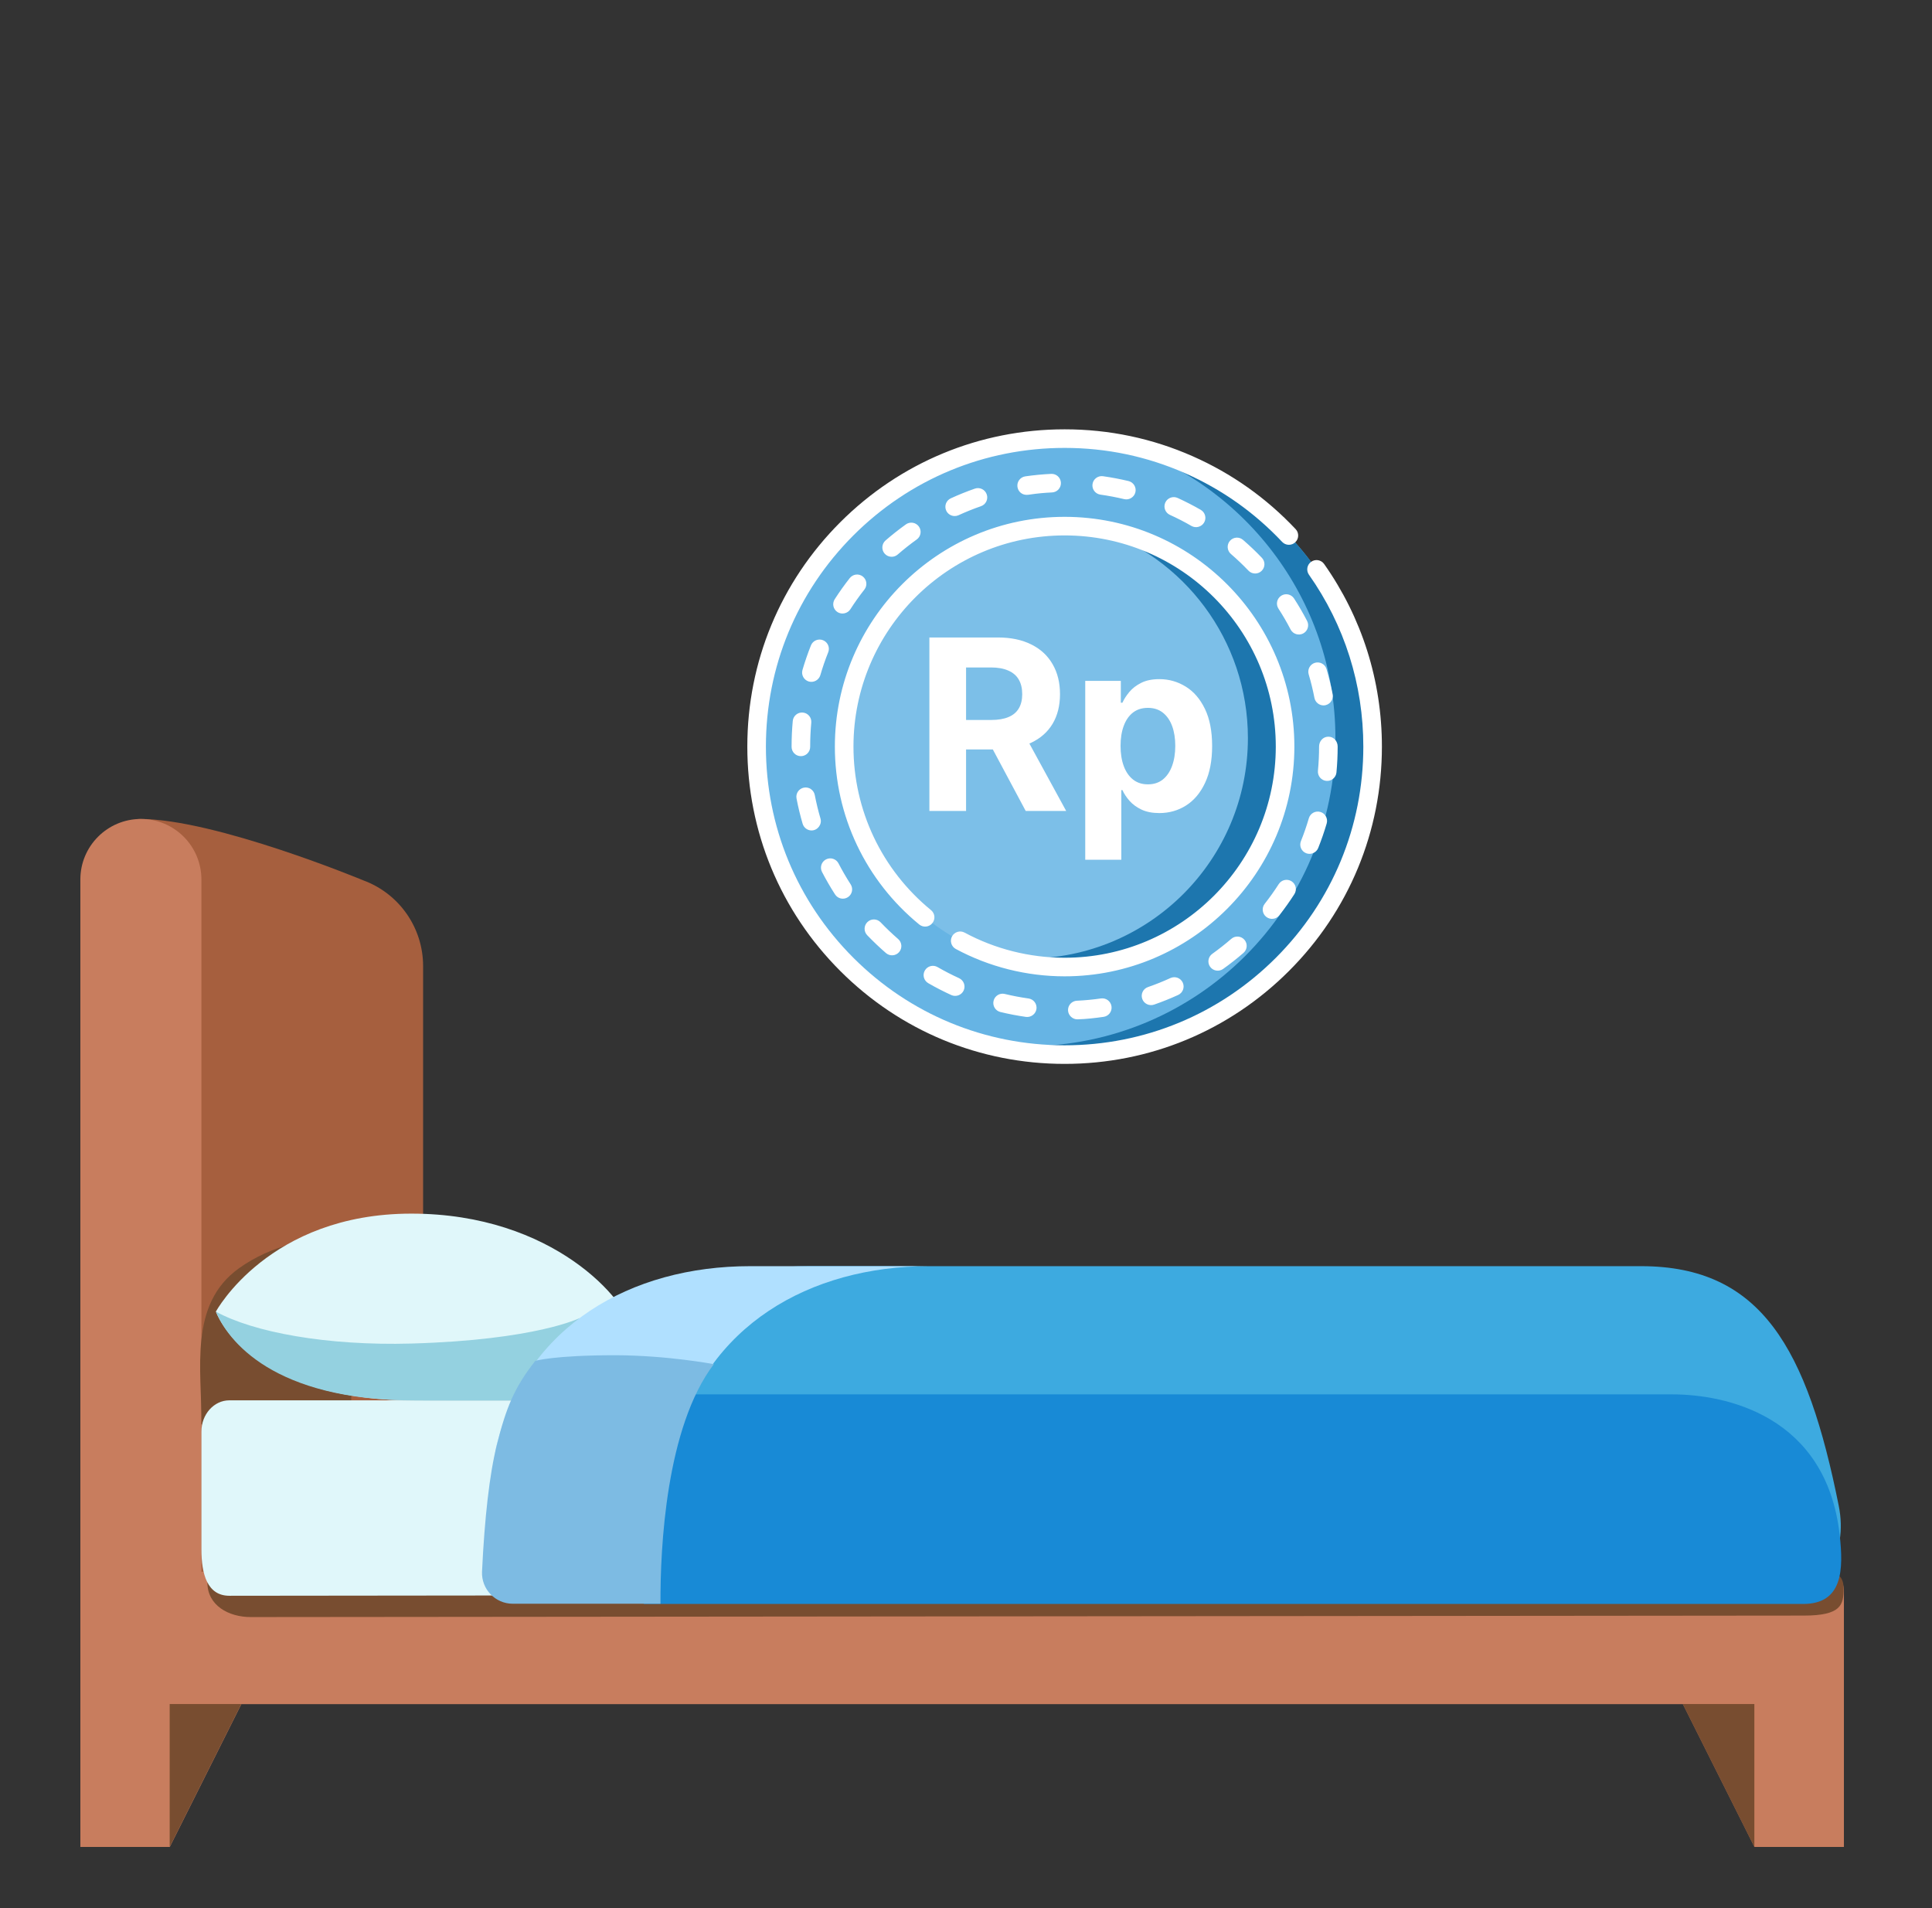
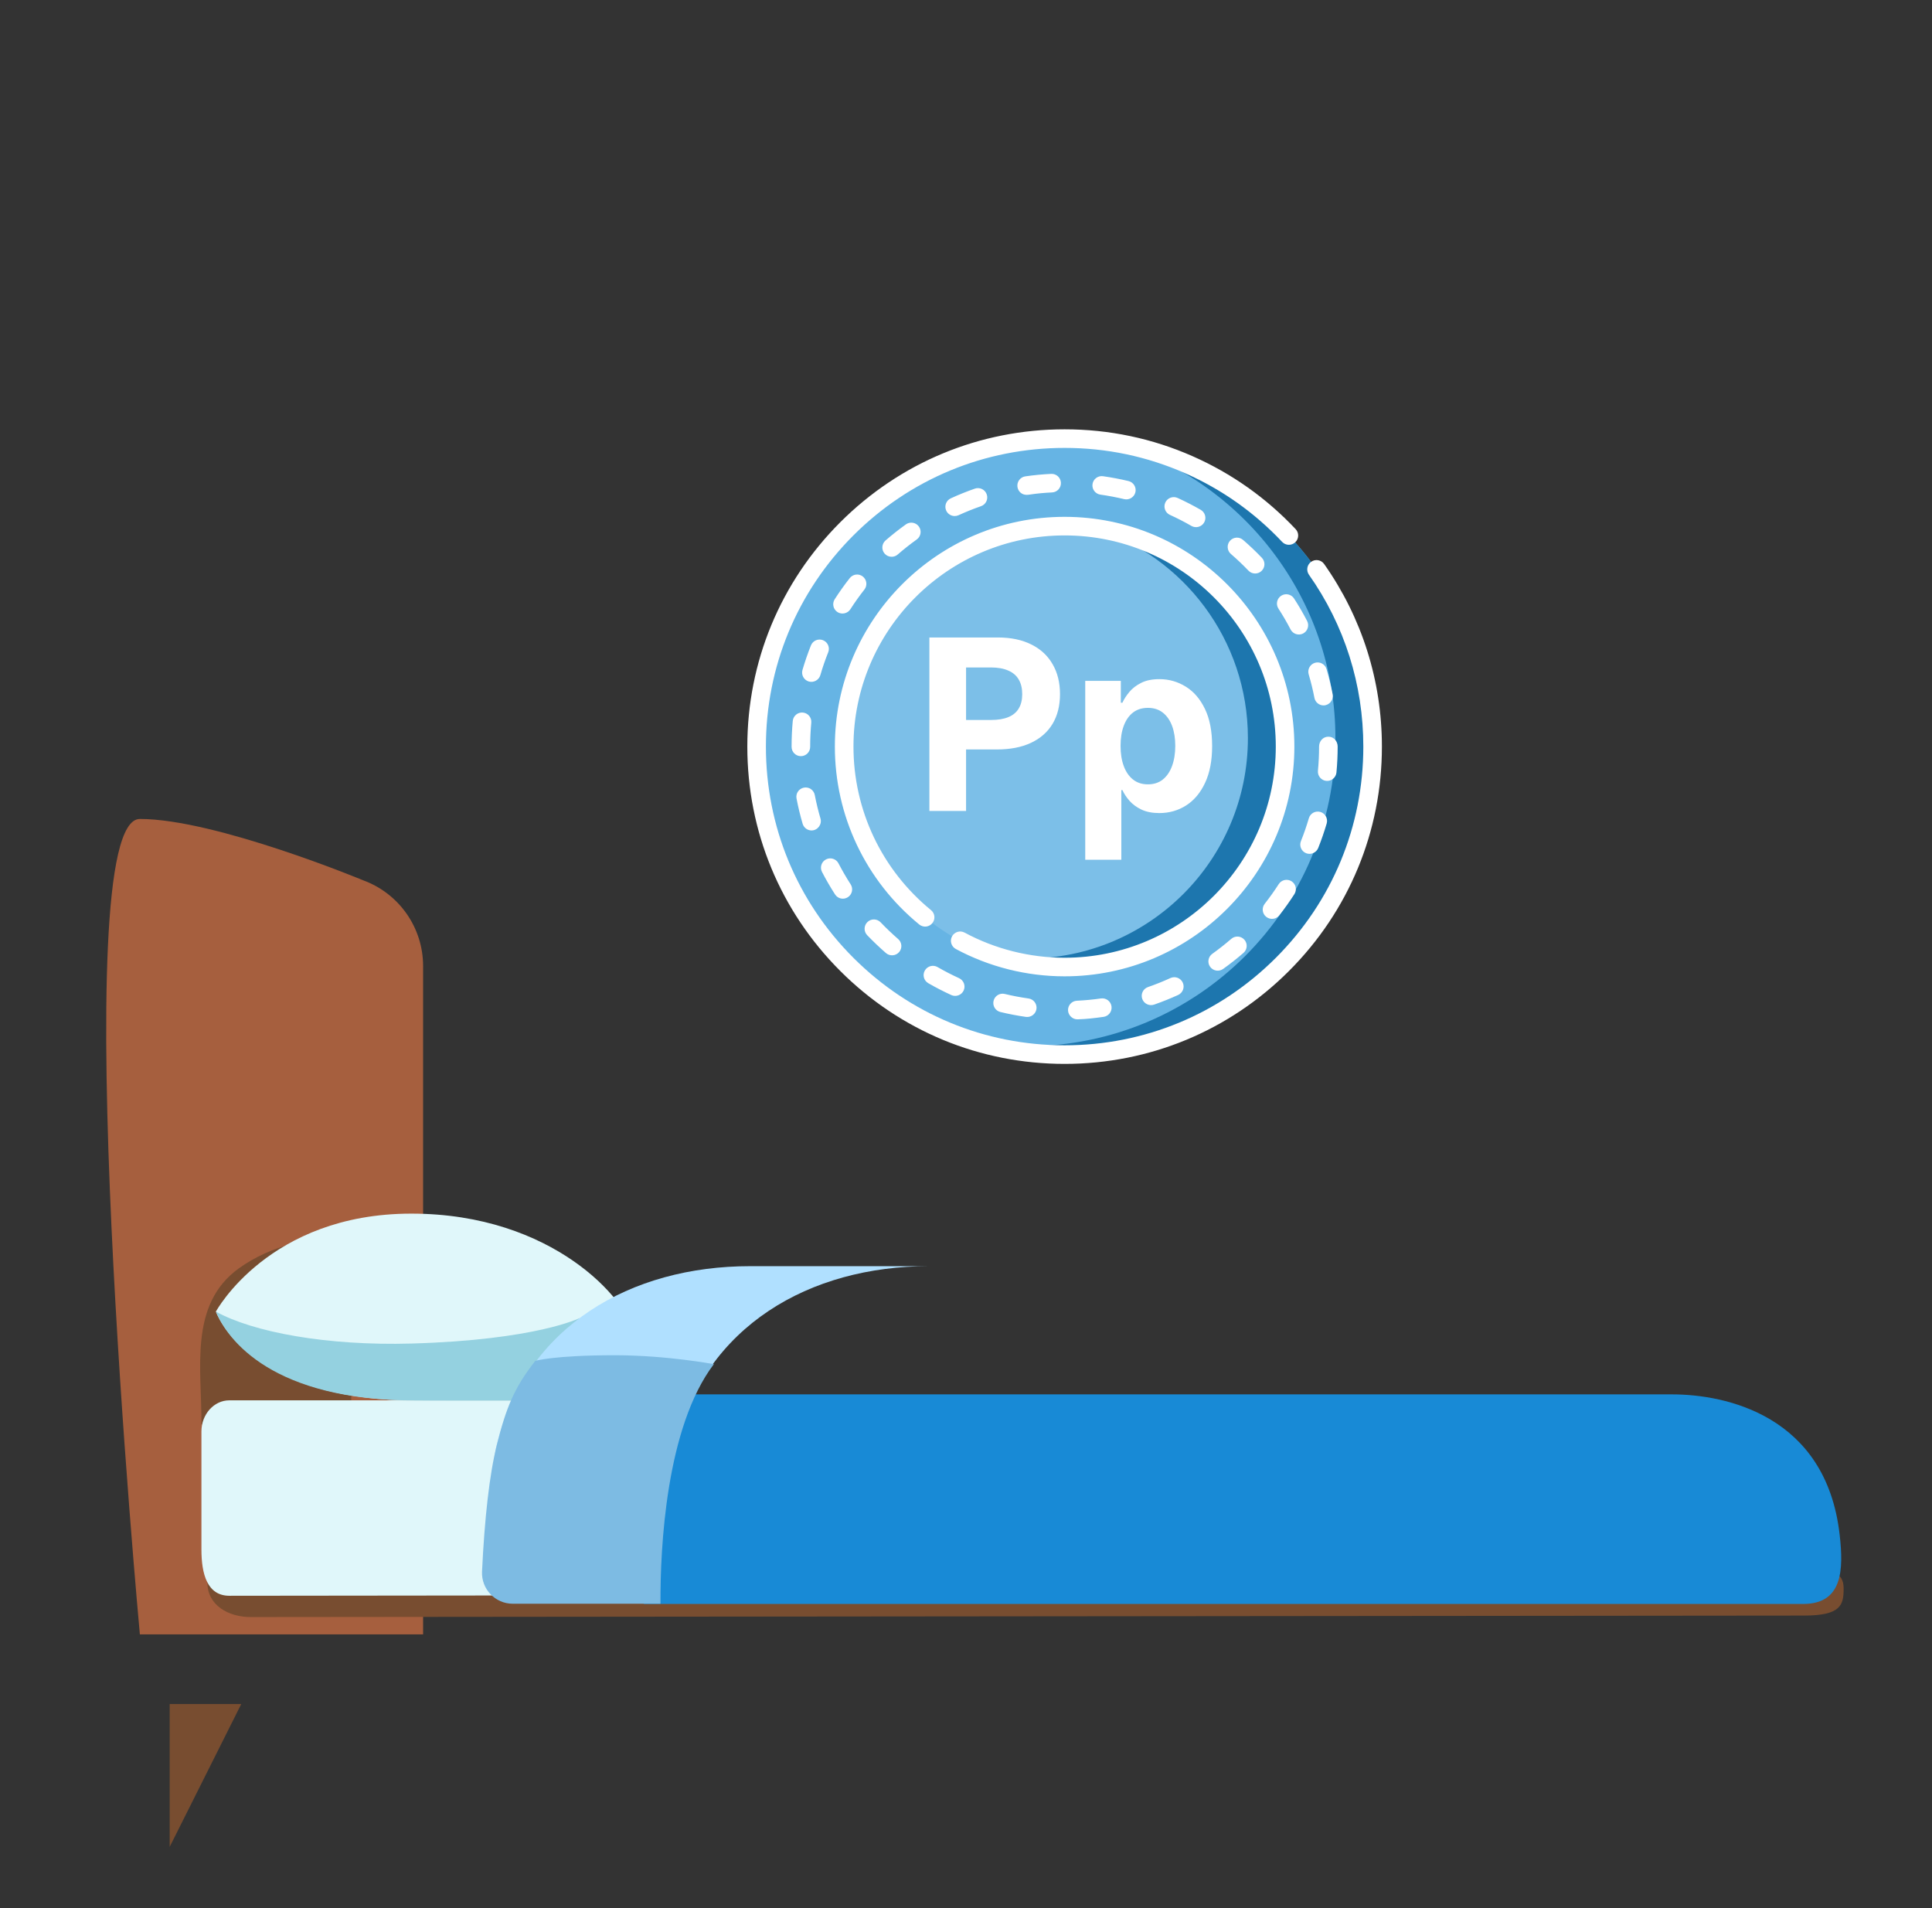
<svg xmlns="http://www.w3.org/2000/svg" width="81" height="80" viewBox="0 0 81 80" fill="none">
  <rect x="0" y="0" width="81" height="80" fill="#333333" stroke="none" />
  <path d="M17.739 68.523H5.864C5.864 68.523 2.689 34.336 5.864 34.336C9.039 34.336 15.233 36.911 15.233 36.911C16.739 37.467 17.739 38.898 17.739 40.505V68.523Z" fill="#A65F3E" />
-   <path d="M76.525 65.898H8.444V36.873C8.444 35.473 7.307 34.336 5.907 34.336C4.507 34.336 3.369 35.473 3.369 36.873V77.436H7.119L10.119 71.448H70.557L73.557 77.436H77.307V66.673C77.3 66.248 76.957 65.898 76.525 65.898Z" fill="#C87D5E" />
  <path d="M8.926 59.992H14.726V51.923C13.064 51.817 11.37 52.211 10.02 53.173C7.901 54.692 8.464 57.411 8.445 59.711C8.445 59.711 8.632 59.823 8.926 59.992Z" fill="#784D30" />
  <path d="M75.62 67.736L10.514 67.798C9.583 67.798 8.695 67.311 8.695 66.348C8.695 66.348 75.277 65.867 76.033 65.867C76.789 65.867 77.295 65.898 77.295 66.598C77.295 67.286 77.195 67.736 75.62 67.736Z" fill="#784D30" />
  <path d="M69.377 66.842L9.62 66.905C8.689 66.905 8.445 65.998 8.445 64.961V60.017C8.445 59.298 8.97 58.711 9.614 58.711H68.82C70.058 58.711 71.064 59.83 71.064 61.211V64.961C71.058 65.998 70.308 66.842 69.377 66.842Z" fill="#E0F7FA" />
-   <path d="M70.552 71.445H73.552V77.433L70.552 71.445Z" fill="#784D30" />
  <path d="M10.114 71.445H7.114V77.433L10.114 71.445Z" fill="#784D30" />
  <path d="M17.414 58.714C10.314 58.714 9.052 54.989 9.052 54.989C9.052 54.989 11.271 50.883 17.245 50.883C23.221 50.883 26.32 54.558 26.502 55.783C26.889 58.42 24.514 58.714 17.414 58.714Z" fill="#E0F7FA" />
  <path d="M9.052 54.992C9.552 56.192 11.433 58.717 17.414 58.717H21.583L24.302 55.261C24.302 55.261 22.483 56.18 17.252 56.33C13.695 56.43 10.62 55.855 9.052 54.992Z" fill="#94D1E0" />
-   <path d="M74.641 66.898C76.453 66.898 77.491 65.13 77.091 63.136C75.772 56.542 73.853 53.086 68.803 53.086H33.91C28.966 53.086 24.641 55.586 23.403 60.586C22.797 63.023 22.61 64.805 22.666 66.898H74.641Z" fill="#3DAAE0" />
  <path d="M75.597 67.248C77.253 67.248 77.297 65.83 77.128 64.342C76.559 59.342 72.347 58.461 70.103 58.461H28.334C28.334 58.461 27.403 59.842 26.972 62.855C26.547 65.867 26.997 67.248 26.997 67.248H75.597Z" fill="#188AD6" />
  <path d="M28.321 60.586C29.571 55.586 33.946 53.086 38.946 53.086H31.446C26.446 53.086 22.071 55.586 20.821 60.586C19.927 64.155 27.071 65.586 28.321 60.586Z" fill="#B0E0FF" />
  <g clip-path="url(#clip0_8022_90312)">
    <path d="M44.635 44.217C51.766 44.217 57.548 38.435 57.548 31.304C57.548 24.172 51.766 18.391 44.635 18.391C37.503 18.391 31.722 24.172 31.722 31.304C31.722 38.435 37.503 44.217 44.635 44.217Z" fill="#66B4E4" />
    <path d="M57.547 31.302C57.547 38.434 51.766 44.215 44.634 44.215C43.373 44.215 42.156 44.033 41.004 43.697C41.679 43.805 42.37 43.863 43.076 43.863C50.207 43.863 55.988 38.082 55.988 30.95C55.988 25.079 52.071 20.123 46.707 18.555C52.853 19.547 57.547 24.876 57.547 31.302Z" fill="#1D76AE" />
    <path d="M44.635 40.548C49.739 40.548 53.878 36.41 53.878 31.305C53.878 26.201 49.739 22.062 44.635 22.062C39.53 22.062 35.392 26.201 35.392 31.305C35.392 36.41 39.53 40.548 44.635 40.548Z" fill="#7CBFE8" />
-     <path d="M38.965 34V26.727H41.834C42.384 26.727 42.852 26.826 43.241 27.022C43.631 27.216 43.928 27.492 44.132 27.849C44.338 28.204 44.441 28.622 44.441 29.103C44.441 29.586 44.337 30.001 44.129 30.349C43.92 30.695 43.618 30.96 43.223 31.145C42.83 31.329 42.354 31.422 41.795 31.422H39.874V30.186H41.547C41.84 30.186 42.084 30.146 42.278 30.065C42.472 29.985 42.617 29.864 42.712 29.703C42.809 29.542 42.857 29.342 42.857 29.103C42.857 28.861 42.809 28.658 42.712 28.492C42.617 28.326 42.471 28.201 42.275 28.116C42.081 28.028 41.836 27.984 41.54 27.984H40.503V34H38.965ZM42.893 30.69L44.7 34H43.003L41.234 30.69H42.893ZM45.499 36.045V28.546H46.991V29.462H47.058C47.124 29.315 47.22 29.166 47.346 29.014C47.474 28.86 47.639 28.733 47.843 28.631C48.049 28.526 48.305 28.474 48.61 28.474C49.008 28.474 49.375 28.579 49.711 28.787C50.047 28.993 50.316 29.304 50.517 29.721C50.718 30.135 50.819 30.655 50.819 31.28C50.819 31.888 50.721 32.402 50.524 32.821C50.33 33.238 50.065 33.554 49.729 33.769C49.395 33.982 49.021 34.089 48.606 34.089C48.313 34.089 48.063 34.04 47.857 33.943C47.654 33.846 47.487 33.724 47.356 33.577C47.226 33.428 47.127 33.278 47.058 33.126H47.012V36.045H45.499ZM46.98 31.273C46.98 31.597 47.025 31.88 47.115 32.121C47.205 32.363 47.335 32.551 47.506 32.686C47.676 32.819 47.883 32.885 48.127 32.885C48.373 32.885 48.582 32.818 48.752 32.682C48.922 32.545 49.051 32.356 49.139 32.114C49.229 31.87 49.274 31.59 49.274 31.273C49.274 30.958 49.23 30.681 49.143 30.442C49.055 30.203 48.926 30.016 48.756 29.881C48.585 29.746 48.376 29.678 48.127 29.678C47.881 29.678 47.672 29.743 47.502 29.874C47.334 30.004 47.205 30.188 47.115 30.428C47.025 30.667 46.98 30.948 46.98 31.273Z" fill="white" />
+     <path d="M38.965 34V26.727H41.834C42.384 26.727 42.852 26.826 43.241 27.022C43.631 27.216 43.928 27.492 44.132 27.849C44.338 28.204 44.441 28.622 44.441 29.103C44.441 29.586 44.337 30.001 44.129 30.349C43.92 30.695 43.618 30.96 43.223 31.145C42.83 31.329 42.354 31.422 41.795 31.422H39.874V30.186H41.547C41.84 30.186 42.084 30.146 42.278 30.065C42.472 29.985 42.617 29.864 42.712 29.703C42.809 29.542 42.857 29.342 42.857 29.103C42.857 28.861 42.809 28.658 42.712 28.492C42.617 28.326 42.471 28.201 42.275 28.116C42.081 28.028 41.836 27.984 41.54 27.984H40.503V34H38.965ZM42.893 30.69H43.003L41.234 30.69H42.893ZM45.499 36.045V28.546H46.991V29.462H47.058C47.124 29.315 47.22 29.166 47.346 29.014C47.474 28.86 47.639 28.733 47.843 28.631C48.049 28.526 48.305 28.474 48.61 28.474C49.008 28.474 49.375 28.579 49.711 28.787C50.047 28.993 50.316 29.304 50.517 29.721C50.718 30.135 50.819 30.655 50.819 31.28C50.819 31.888 50.721 32.402 50.524 32.821C50.33 33.238 50.065 33.554 49.729 33.769C49.395 33.982 49.021 34.089 48.606 34.089C48.313 34.089 48.063 34.04 47.857 33.943C47.654 33.846 47.487 33.724 47.356 33.577C47.226 33.428 47.127 33.278 47.058 33.126H47.012V36.045H45.499ZM46.98 31.273C46.98 31.597 47.025 31.88 47.115 32.121C47.205 32.363 47.335 32.551 47.506 32.686C47.676 32.819 47.883 32.885 48.127 32.885C48.373 32.885 48.582 32.818 48.752 32.682C48.922 32.545 49.051 32.356 49.139 32.114C49.229 31.87 49.274 31.59 49.274 31.273C49.274 30.958 49.23 30.681 49.143 30.442C49.055 30.203 48.926 30.016 48.756 29.881C48.585 29.746 48.376 29.678 48.127 29.678C47.881 29.678 47.672 29.743 47.502 29.874C47.334 30.004 47.205 30.188 47.115 30.428C47.025 30.667 46.98 30.948 46.98 31.273Z" fill="white" />
    <path d="M53.878 31.299C53.878 36.404 49.74 40.542 44.635 40.542C43.652 40.542 42.705 40.388 41.816 40.104C42.228 40.16 42.649 40.189 43.076 40.189C48.181 40.189 52.319 36.051 52.319 30.946C52.319 26.824 49.621 23.332 45.894 22.141C50.403 22.754 53.878 26.621 53.878 31.299Z" fill="#1D76AE" />
    <path d="M55.515 23.647C55.391 23.471 55.148 23.429 54.972 23.553C54.796 23.677 54.754 23.92 54.878 24.096C56.37 26.212 57.158 28.704 57.158 31.303C57.158 34.648 55.855 37.793 53.49 40.158C51.125 42.523 47.98 43.826 44.635 43.826C41.29 43.826 38.145 42.523 35.779 40.158C33.414 37.793 32.111 34.648 32.111 31.303C32.111 27.958 33.414 24.813 35.779 22.447C38.145 20.082 41.29 18.779 44.635 18.779C46.392 18.779 48.091 19.136 49.685 19.84C51.226 20.519 52.595 21.488 53.754 22.719C53.901 22.876 54.148 22.883 54.305 22.736C54.461 22.588 54.469 22.342 54.321 22.185C53.09 20.878 51.636 19.849 50 19.127C48.306 18.379 46.501 18 44.635 18C41.081 18 37.741 19.384 35.228 21.896C32.716 24.409 31.332 27.749 31.332 31.303C31.332 34.856 32.716 38.197 35.228 40.709C37.741 43.222 41.081 44.605 44.635 44.605C48.188 44.605 51.529 43.222 54.041 40.709C56.554 38.197 57.937 34.856 57.937 31.303C57.937 28.543 57.1 25.895 55.515 23.647Z" fill="white" />
    <path d="M44.635 21.669C39.323 21.669 35.002 25.99 35.002 31.301C35.002 34.203 36.292 36.922 38.54 38.761C38.706 38.897 38.952 38.873 39.088 38.706C39.224 38.539 39.2 38.294 39.033 38.158C36.967 36.467 35.782 33.968 35.782 31.301C35.782 26.42 39.753 22.448 44.635 22.448C49.517 22.448 53.488 26.42 53.488 31.301C53.488 36.183 49.517 40.155 44.635 40.155C43.171 40.155 41.721 39.79 40.442 39.101C40.252 38.999 40.016 39.07 39.914 39.259C39.812 39.449 39.883 39.685 40.072 39.787C41.465 40.537 43.043 40.934 44.635 40.934C49.946 40.934 54.267 36.613 54.267 31.301C54.267 25.99 49.946 21.669 44.635 21.669ZM42.126 41.673C41.917 41.622 41.706 41.751 41.656 41.96C41.605 42.17 41.734 42.38 41.943 42.43C42.295 42.515 42.655 42.584 43.013 42.635C43.223 42.664 43.424 42.514 43.454 42.304C43.484 42.09 43.336 41.893 43.123 41.863C42.789 41.816 42.453 41.752 42.126 41.673ZM46.159 41.861C45.826 41.909 45.486 41.941 45.149 41.957C44.934 41.967 44.768 42.15 44.778 42.365C44.788 42.571 44.968 42.741 45.175 42.737C45.539 42.728 45.909 42.684 46.27 42.633C46.483 42.602 46.631 42.405 46.6 42.192C46.57 41.979 46.372 41.831 46.159 41.861ZM36.92 38.669C36.771 38.514 36.525 38.508 36.369 38.657C36.214 38.806 36.208 39.052 36.356 39.208C36.606 39.469 36.872 39.722 37.145 39.959C37.306 40.098 37.555 40.081 37.695 39.919C37.836 39.757 37.818 39.51 37.655 39.37C37.401 39.149 37.153 38.913 36.92 38.669ZM39.307 40.546C39.121 40.438 38.883 40.502 38.775 40.689C38.667 40.875 38.731 41.113 38.918 41.221C39.231 41.402 39.557 41.57 39.886 41.72C40.079 41.808 40.314 41.721 40.402 41.528C40.492 41.332 40.405 41.101 40.209 41.011C39.903 40.871 39.6 40.715 39.307 40.546ZM49.071 41.006C48.764 41.147 48.448 41.274 48.129 41.384C47.926 41.454 47.818 41.676 47.889 41.88C47.958 42.08 48.184 42.19 48.385 42.12C48.726 42.002 49.066 41.865 49.395 41.715C49.591 41.625 49.677 41.394 49.588 41.198C49.498 41.002 49.267 40.917 49.071 41.006ZM54.759 35.772C54.956 35.851 55.187 35.752 55.266 35.555C55.4 35.219 55.52 34.873 55.622 34.526C55.682 34.319 55.564 34.102 55.357 34.042C55.151 33.981 54.934 34.1 54.874 34.306C54.779 34.63 54.668 34.952 54.542 35.265C54.462 35.465 54.559 35.692 54.759 35.772ZM55.615 28.053C55.554 27.846 55.337 27.728 55.13 27.789C54.924 27.85 54.806 28.067 54.867 28.273C54.963 28.596 55.044 28.928 55.108 29.259C55.144 29.445 55.307 29.575 55.49 29.575C55.731 29.575 55.919 29.348 55.873 29.111C55.804 28.756 55.717 28.399 55.615 28.053ZM54.254 25.093C54.137 24.912 53.896 24.86 53.715 24.977C53.534 25.094 53.482 25.335 53.599 25.516C53.782 25.799 53.954 26.094 54.109 26.393C54.208 26.583 54.445 26.658 54.635 26.56C54.826 26.46 54.9 26.225 54.801 26.034C54.635 25.713 54.45 25.396 54.254 25.093ZM51.623 39.362C51.368 39.583 51.1 39.794 50.826 39.99C50.651 40.115 50.61 40.359 50.735 40.534C50.86 40.708 51.103 40.75 51.279 40.625C51.573 40.414 51.861 40.188 52.134 39.951C52.297 39.809 52.314 39.563 52.173 39.401C52.032 39.238 51.786 39.221 51.623 39.362ZM33.661 29.875C33.448 29.855 33.257 30.012 33.237 30.227C33.204 30.581 33.188 30.943 33.188 31.304V31.314C33.188 31.529 33.362 31.703 33.577 31.703C33.792 31.703 33.967 31.529 33.967 31.314V31.301C33.967 30.967 33.983 30.63 34.013 30.299C34.033 30.085 33.876 29.895 33.661 29.875ZM43.043 20.747C43.087 20.747 43.131 20.741 43.175 20.735C43.484 20.688 43.796 20.661 44.109 20.646C44.324 20.636 44.49 20.453 44.479 20.238C44.469 20.023 44.287 19.857 44.071 19.868C43.709 19.885 43.345 19.92 42.988 19.972C42.775 20.002 42.627 20.2 42.657 20.413C42.687 20.616 42.852 20.749 43.043 20.747ZM49.952 22.051C50.136 22.157 50.378 22.091 50.484 21.907C50.592 21.721 50.528 21.483 50.341 21.375C50.027 21.195 49.701 21.027 49.372 20.877C49.176 20.788 48.945 20.875 48.856 21.07C48.767 21.266 48.853 21.497 49.049 21.587C49.356 21.726 49.66 21.882 49.952 22.051ZM33.651 34.538C33.702 34.708 33.857 34.818 34.025 34.818C34.28 34.818 34.471 34.563 34.399 34.318C34.304 33.995 34.224 33.663 34.16 33.332C34.119 33.12 33.915 32.982 33.703 33.023C33.492 33.064 33.354 33.268 33.395 33.479C33.463 33.835 33.549 34.191 33.651 34.538ZM47.132 20.927C47.339 20.977 47.553 20.846 47.602 20.639C47.652 20.43 47.523 20.22 47.314 20.169C46.963 20.085 46.602 20.017 46.244 19.966C46.031 19.936 45.834 20.085 45.804 20.298C45.774 20.511 45.922 20.708 46.135 20.738C46.469 20.785 46.805 20.849 47.132 20.927ZM52.342 23.925C52.418 24.005 52.52 24.045 52.623 24.045C52.72 24.045 52.817 24.009 52.892 23.937C53.048 23.788 53.053 23.541 52.904 23.386C52.654 23.124 52.389 22.872 52.115 22.636C51.952 22.495 51.706 22.513 51.565 22.676C51.425 22.838 51.443 23.085 51.605 23.225C51.861 23.446 52.108 23.681 52.342 23.925ZM53.088 38.441C53.256 38.573 53.501 38.547 53.635 38.376C53.859 38.091 54.072 37.793 54.267 37.489C54.384 37.308 54.332 37.067 54.151 36.95C53.97 36.834 53.728 36.886 53.612 37.067C53.43 37.35 53.231 37.629 53.023 37.894C52.89 38.063 52.919 38.308 53.088 38.441ZM55.607 32.74C55.817 32.76 56.011 32.601 56.031 32.389C56.065 32.03 56.082 31.664 56.082 31.301C56.082 31.081 55.924 30.885 55.691 30.887C55.46 30.888 55.303 31.082 55.303 31.301C55.303 31.64 55.287 31.981 55.255 32.316C55.235 32.53 55.392 32.72 55.607 32.74ZM35.009 37.499C35.127 37.682 35.365 37.733 35.548 37.616C35.729 37.499 35.781 37.258 35.664 37.077C35.481 36.793 35.31 36.498 35.155 36.199C35.056 36.008 34.821 35.933 34.63 36.032C34.439 36.131 34.364 36.366 34.463 36.557C34.629 36.878 34.813 37.195 35.009 37.499ZM34.506 26.842C34.306 26.762 34.079 26.859 33.999 27.059C33.865 27.395 33.746 27.742 33.644 28.089C33.584 28.296 33.703 28.512 33.909 28.573C34.113 28.632 34.333 28.512 34.393 28.308C34.487 27.984 34.598 27.661 34.723 27.348C34.803 27.148 34.706 26.922 34.506 26.842ZM40.026 21.636C40.08 21.637 40.136 21.625 40.188 21.601C40.494 21.461 40.811 21.333 41.129 21.223C41.333 21.152 41.44 20.93 41.369 20.727C41.299 20.523 41.076 20.416 40.873 20.486C40.532 20.605 40.192 20.742 39.863 20.893C39.667 20.983 39.581 21.214 39.671 21.41C39.736 21.551 39.878 21.636 40.026 21.636ZM37.382 23.344C37.473 23.344 37.564 23.313 37.638 23.248C37.892 23.027 38.16 22.815 38.434 22.619C38.609 22.494 38.65 22.251 38.525 22.076C38.399 21.901 38.156 21.86 37.981 21.985C37.687 22.196 37.399 22.423 37.126 22.66C36.964 22.802 36.947 23.048 37.088 23.21C37.165 23.299 37.273 23.344 37.382 23.344ZM35.113 25.663C35.291 25.777 35.536 25.724 35.651 25.546C35.833 25.262 36.031 24.984 36.24 24.718C36.373 24.549 36.343 24.304 36.174 24.171C36.005 24.038 35.76 24.068 35.627 24.237C35.403 24.521 35.191 24.82 34.995 25.124C34.879 25.305 34.932 25.547 35.113 25.663Z" fill="white" />
  </g>
  <path d="M27.691 67.245C27.678 64.889 27.922 59.839 29.928 57.195C29.928 57.195 28.003 56.827 25.803 56.82C23.203 56.82 22.44 57.058 22.44 57.058C21.565 58.17 21.215 59.027 20.828 60.589C20.522 61.802 20.315 63.658 20.209 65.895C20.178 66.627 20.765 67.239 21.497 67.239H27.691V67.245Z" fill="#7DBBE3" />
  <defs>
    <clipPath id="clip0_8022_90312">
      <rect width="26.603" height="26.603" fill="white" transform="translate(31.333 18)" />
    </clipPath>
  </defs>
</svg>